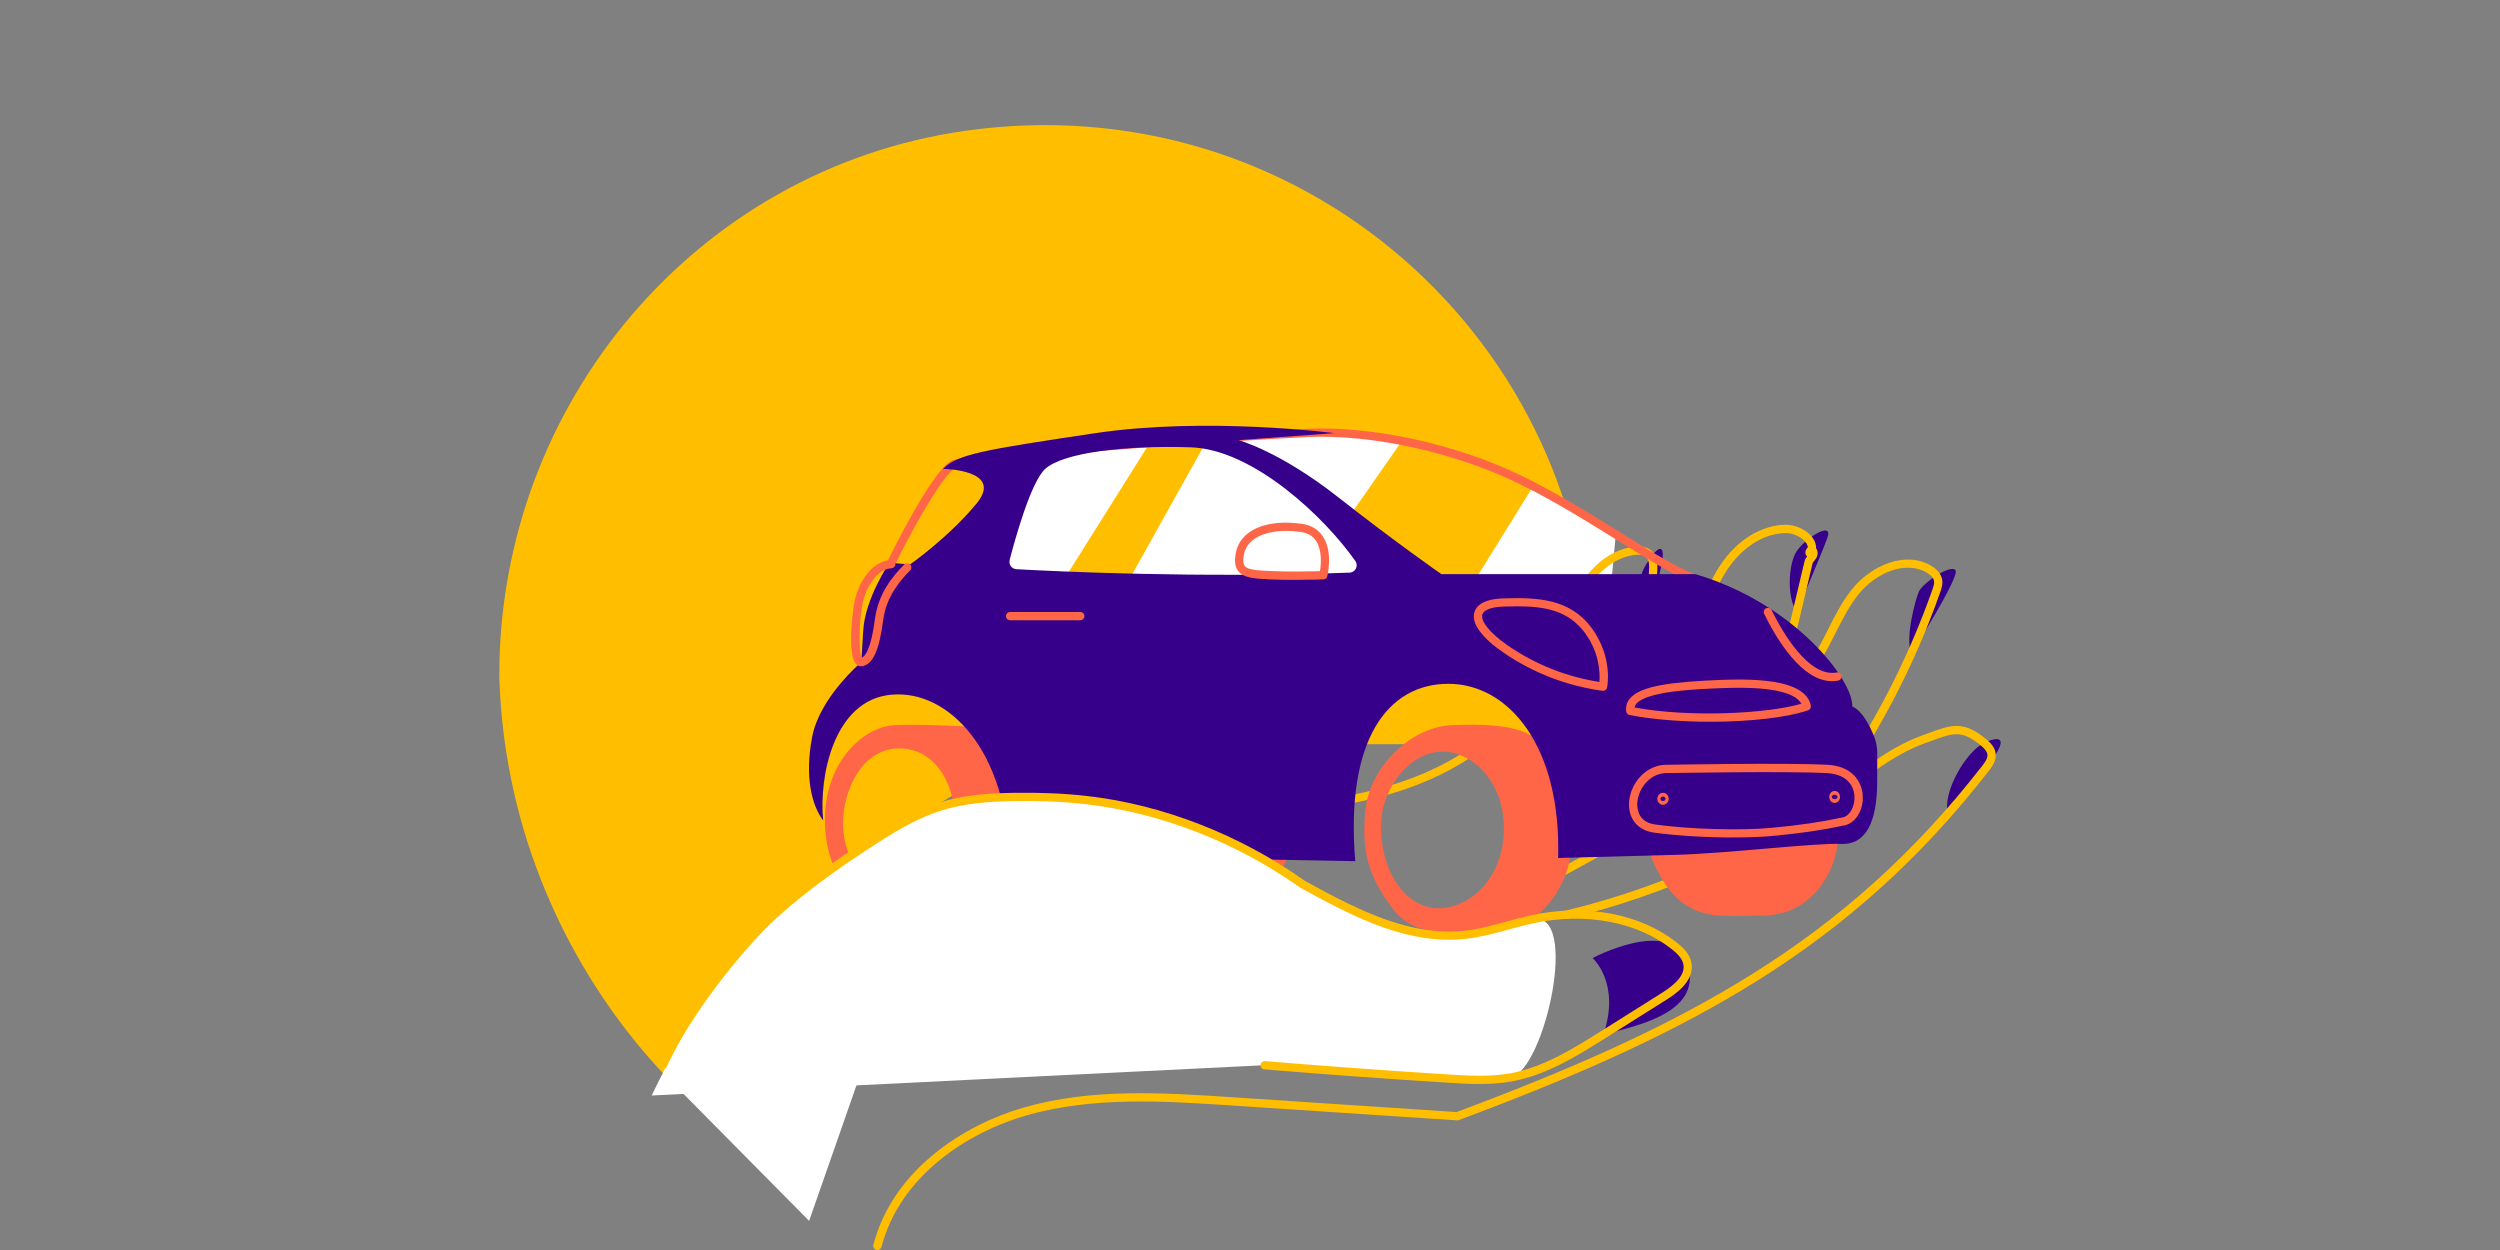
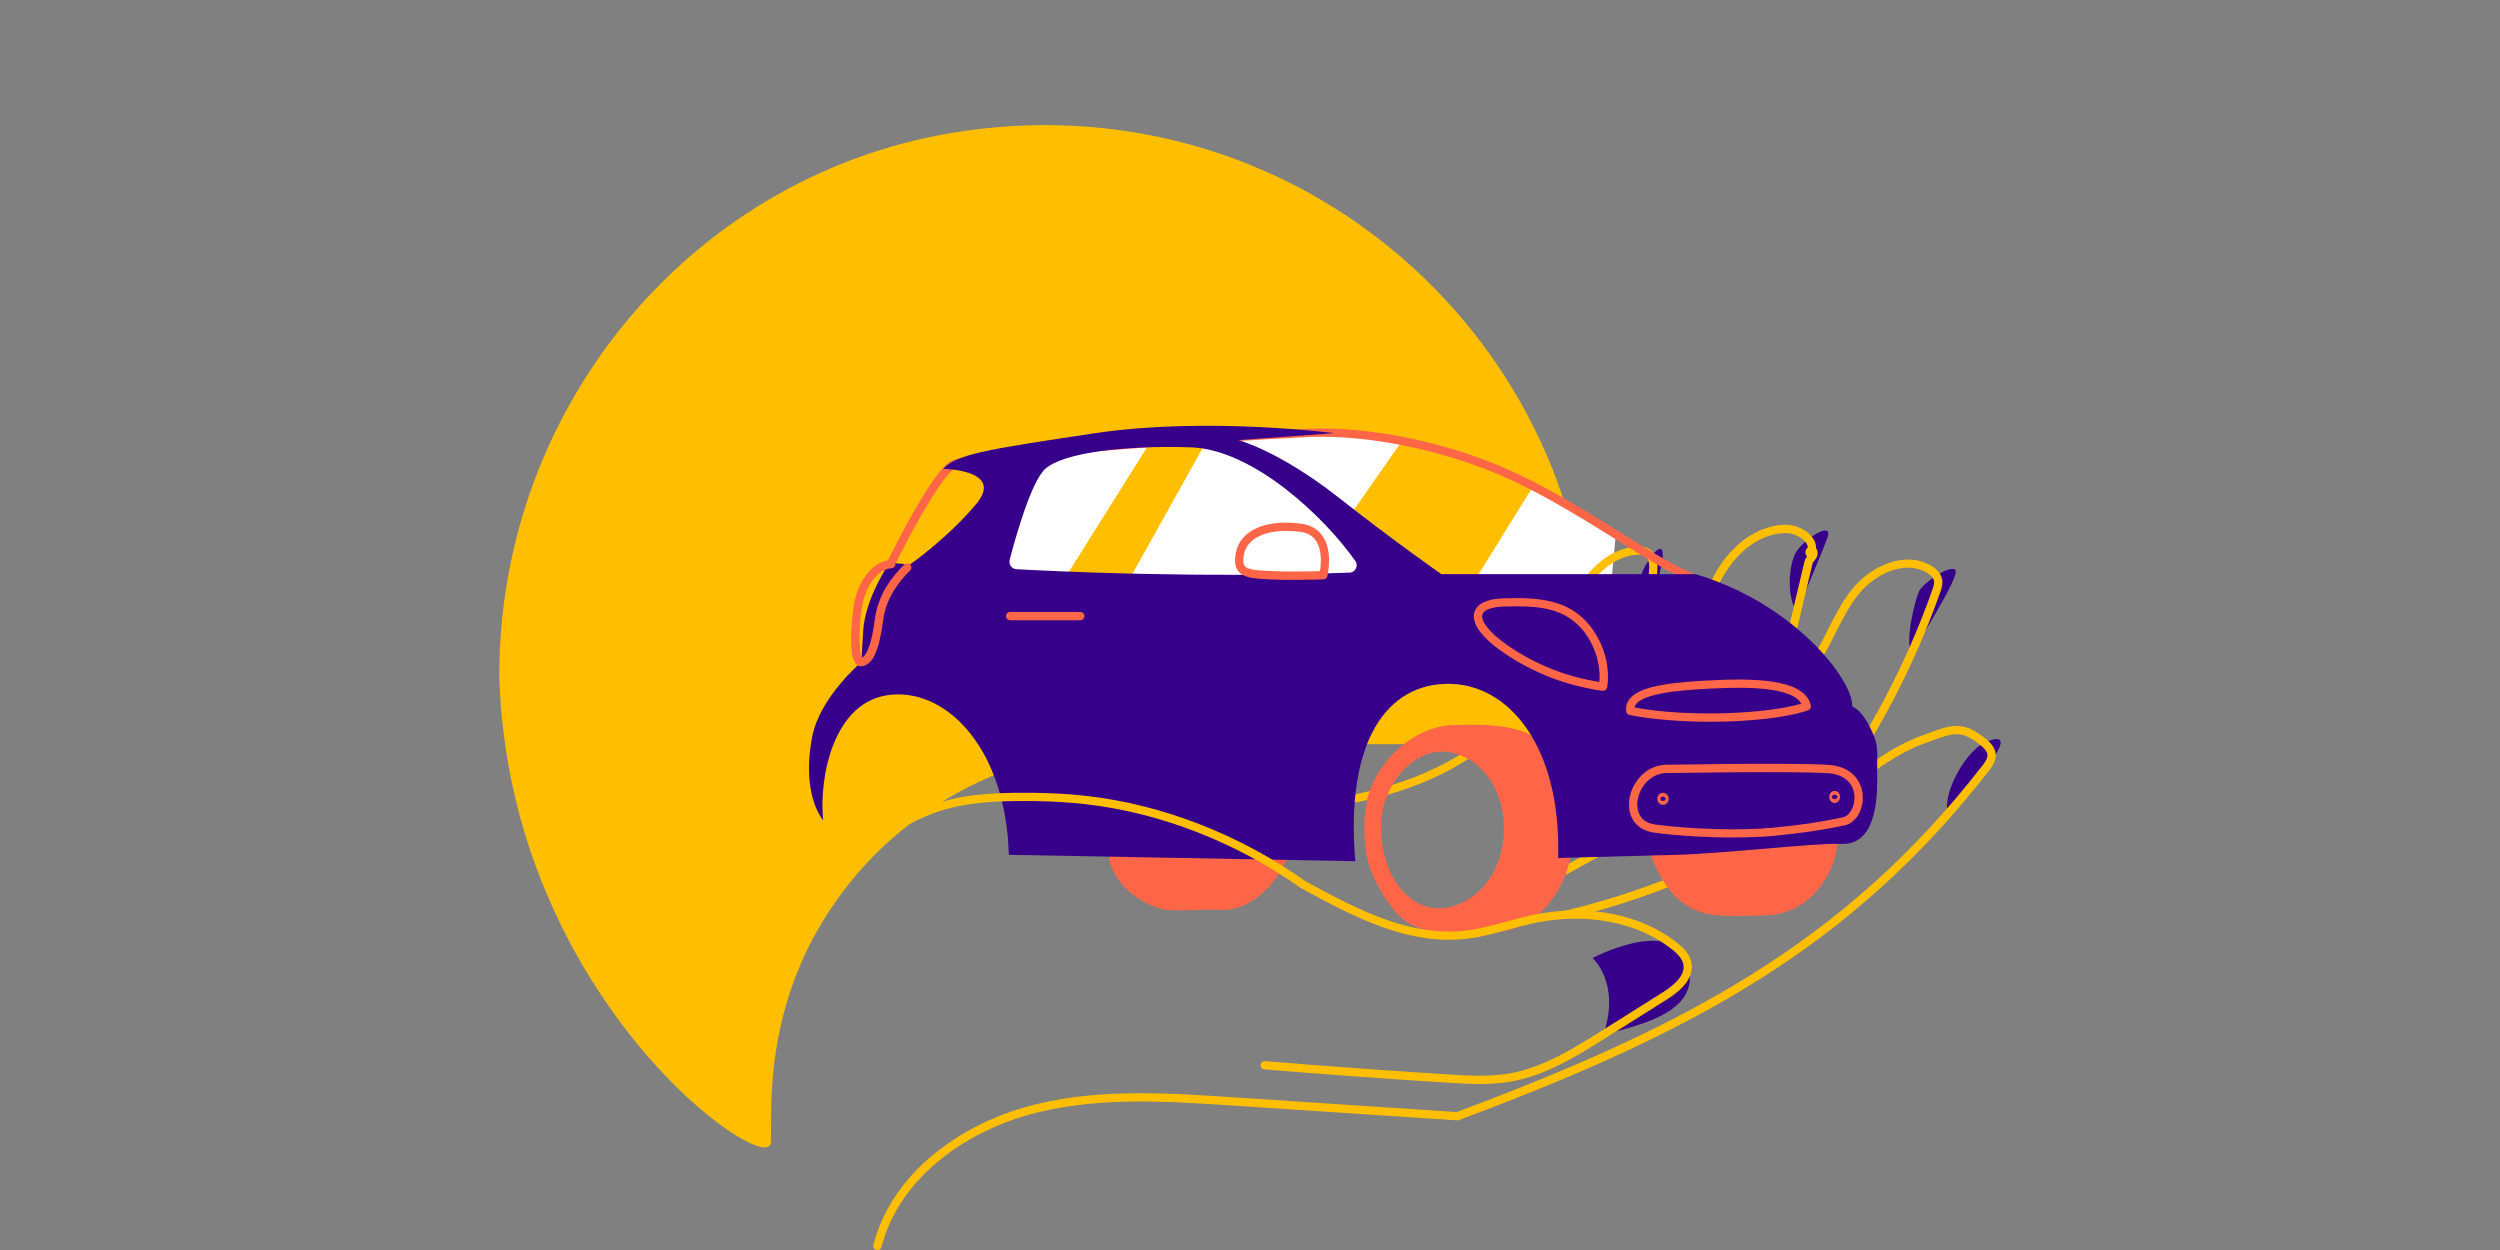
<svg xmlns="http://www.w3.org/2000/svg" id="Visuels" width="400" height="200" viewBox="0 0 400 200">
  <rect x="0" y="0" width="400" height="200" fill="#808080" stroke="none" />
  <path d="M123.38,178.56c0-11.59,2.68-21.86,8.05-30.8,5.37-8.94,12.7-15.96,22-21.04,9.1-4.97,19.37-7.49,30.8-7.6l63.06-.08c4.02,0,7.28-3.27,7.28-7.29v-4.39c0-52.48-46.29-94.16-100.27-86.41-42.93,6.16-74.41,43.65-74.41,87.02v.43c1.62,51.59,43.05,80.3,43.45,74.43,0,0,.04-2.81.04-4.26Z" style="fill: #ffbf00; stroke-width: 0px;" />
  <g>
    <path d="M224.35,70.5c-7.18-1.14-14.57-1.24-20.39-1.29l-10.72,1.01s9.08,4.44,16.14,8.54c1.89,1.1,3.96,2.76,5.99,4.61l8.98-12.87Z" style="fill: #fff; stroke-width: 0px;" />
    <path d="M245.13,78.08l-10.65,17.18,23.03,1.09,1.02-10.84s-6.12-3.63-13.4-7.43Z" style="fill: #fff; stroke-width: 0px;" />
  </g>
  <g>
    <g>
      <path d="M256.55,165.52c6.49-1.61,15.89-3.87,13.43-11.42-2.46-7.55-15.17-.81-15.17-.81,0,0,4.53,3.96,1.74,12.23Z" style="fill: #36008a; stroke-width: 0px;" />
      <path d="M311.65,130.22c-.88-3.56,2.97-10.01,5.81-11.35s4.09-.72.19,4.09c-3.9,4.81-6.01,7.26-6.01,7.26Z" style="fill: #36008a; stroke-width: 0px;" />
      <path d="M305.81,104.52c-1.03-2.25.62-8.53,1.22-9.88s4.94-4.34,5.83-3.44-7.05,13.32-7.05,13.32Z" style="fill: #36008a; stroke-width: 0px;" />
      <path d="M287.54,97.78c-1.61-1.64-1.54-7.53,0-9.69,1.54-2.16,5.87-4.82,4.82-1.98-1.05,2.84-4.82,11.67-4.82,11.67Z" style="fill: #36008a; stroke-width: 0px;" />
      <path d="M263.45,99.6c-1.61-2.12-1.98-6.25,0-9.42,1.98-3.17,3.02-3.12,2.43,0-.6,3.12-2.43,9.42-2.43,9.42Z" style="fill: #36008a; stroke-width: 0px;" />
    </g>
    <path d="M140.38,200c-.06,0-.11,0-.17-.02-.35-.09-.57-.45-.47-.81,3.13-12,14.48-19.21,24.05-21.96,10.93-3.14,22.36-2.38,33.41-1.65l35.85,2.37c36.59-13.66,62.09-27.12,84.09-55.37.46-.6.91-1.23.85-1.83-.05-.42-.35-.85-.94-1.35-3.14-2.65-4.43-2.17-8.24-.76-.32.12-.66.24-1.02.37-3.83,1.39-7.23,3.88-10.53,6.28-.57.42-1.15.84-1.72,1.25-13.34,9.57-28.82,16.65-44.78,20.48-.36.09-.71-.13-.8-.49s.13-.71.49-.8c15.8-3.79,31.12-10.8,44.32-20.26.57-.41,1.14-.83,1.71-1.24,3.37-2.46,6.86-5,10.86-6.46.35-.13.69-.25,1.01-.37,3.88-1.44,5.82-2.16,9.55.98.55.46,1.29,1.2,1.41,2.22.12,1.09-.51,2.01-1.12,2.79-22.22,28.54-47.92,42.09-84.8,55.85-.09.03-.18.05-.27.04l-36-2.38c-10.93-.72-22.24-1.47-32.95,1.6-9.22,2.65-20.14,9.56-23.13,21.02-.08.3-.35.49-.64.49Z" style="fill: #ffbf00; stroke-width: 0px;" />
    <path d="M243.9,143.44c-.24,0-.46-.13-.58-.35-.17-.32-.05-.72.27-.9.38-.2.88-.47,1.47-.79,5.53-2.97,20.24-10.85,24.34-14.18,2.15-1.75,3.94-3.98,5.68-6.14,1.06-1.33,2.17-2.7,3.35-3.96,1.4-1.5,2.95-2.88,4.45-4.21,2.33-2.07,4.73-4.22,6.53-6.77,1.18-1.67,2.14-3.56,3.06-5.39,1.1-2.19,2.24-4.45,3.81-6.42,3.05-3.85,8.67-6.31,12.79-3.76.92.57,1.49,1.29,1.66,2.08.17.81-.11,1.59-.31,2.15-4.26,12.07-10.25,23.42-17.82,33.74-.22.29-.63.36-.92.14-.29-.22-.36-.63-.14-.92,7.49-10.22,13.42-21.45,17.64-33.4.19-.55.35-1.03.26-1.45-.11-.54-.64-.96-1.06-1.23-3.49-2.16-8.36.06-11.05,3.45-1.48,1.87-2.59,4.07-3.66,6.19-.94,1.87-1.92,3.8-3.16,5.56-1.89,2.67-4.35,4.87-6.73,6.99-1.48,1.32-3,2.68-4.36,4.13-1.15,1.23-2.24,2.58-3.29,3.89-1.78,2.21-3.61,4.5-5.87,6.34-4.2,3.41-18.98,11.34-24.55,14.32-.6.32-1.09.59-1.47.79-.1.05-.21.08-.31.08Z" style="fill: #ffbf00; stroke-width: 0px;" />
    <path d="M184.36,130.76c-.35,0-.64-.28-.66-.63-.02-.36.26-.67.63-.69,1.32-.06,4.63-.18,8.13-.31,4.55-.16,9.7-.35,11.42-.45,14.01-.77,24.6-3.96,32.39-9.76,5.15-3.83,9.25-8.95,11.86-14.81.52-1.16.99-2.37,1.44-3.55.85-2.2,1.73-4.47,2.98-6.55,2.3-3.83,5.59-6.22,9.02-6.55,1.15-.11,2.05.11,2.66.65.97.85,1.01,2.19.93,3.39-.98,14.07-5.27,26.09-13.12,36.73-.22.29-.63.36-.92.14-.29-.22-.36-.63-.14-.93,7.7-10.44,11.9-22.22,12.86-36.04.06-.88.05-1.84-.48-2.3-.33-.29-.89-.4-1.67-.33-3.01.29-5.93,2.44-8.01,5.91-1.19,1.98-2.05,4.2-2.88,6.34-.46,1.19-.94,2.42-1.47,3.61-2.71,6.06-6.95,11.37-12.28,15.33-8,5.96-18.83,9.24-33.11,10.02-1.73.09-6.89.28-11.44.45-3.5.13-6.8.25-8.11.31-.01,0-.02,0-.03,0Z" style="fill: #ffbf00; stroke-width: 0px;" />
    <path d="M243.11,132.92c-.2,0-.4-.09-.53-.27-.22-.29-.15-.71.14-.92,3.9-2.86,4.9-3.2,7.55-4.12.91-.31,2.04-.71,3.56-1.29,1.62-.62,3.19-1.72,4.95-3.44,6.21-6.07,9.53-14.47,11.73-21.1.15-.46.3-.92.45-1.38,1.11-3.41,2.26-6.93,4.29-9.98,2.68-4.02,6.6-6.43,10.48-6.46h.03c1.71,0,3.59.98,4.39,2.28.3.48.44,1,.43,1.5.1.13.17.28.21.44.09.39,0,.86-.26,1.23-.08.11-.17.22-.26.33-.11.13-.23.27-.25.36l-5.31,22.45c-.08.36-.44.57-.8.49-.36-.08-.58-.44-.49-.8l5.31-22.45c.08-.32.24-.56.41-.76-.08-.07-.15-.16-.2-.27-.19-.41,0-.89.28-1.15.01-.01.02-.02.04-.03-.02-.21-.1-.42-.23-.64-.56-.91-2.02-1.65-3.27-1.65h-.02c-3.45.02-6.96,2.22-9.39,5.87-1.93,2.9-3.05,6.34-4.14,9.66-.15.46-.3.92-.45,1.38-2.25,6.78-5.65,15.36-12.07,21.63-1.9,1.85-3.61,3.04-5.4,3.73-1.55.6-2.69.99-3.61,1.31-2.59.89-3.46,1.2-7.2,3.94-.12.09-.25.13-.39.13Z" style="fill: #ffbf00; stroke-width: 0px;" />
  </g>
  <polygon points="184.36 70.23 169.62 93.71 157.3 93.71 164.85 74 184.36 70.23" style="fill: #fff; stroke-width: 0px;" />
  <polygon points="193.24 70.23 180.13 93.71 219.4 93.71 211.99 80.83 193.24 70.23" style="fill: #fff; stroke-width: 0px;" />
  <g>
    <g>
      <path d="M263.5,135.03c.51,1.94,2.55,7.25,5.82,9.49,3.27,2.25,5.61,2.14,13.17,1.94,7.55-.2,11.74-7.35,11.64-13.37l-30.62,1.94Z" style="fill: #ff6647; stroke-width: 0px;" />
      <path d="M222.82,145.35c3.62,4.83,9.11,3.73,16.24,3.73,7.13,0,11.63-7.35,12.18-12.07,0,0-.5-13.27-3.29-16.9-3.18-4.13-8.97-4.31-15.56-4.09-6.58.22-13.28,6.66-13.94,13.69-.66,7.02.75,10.81,4.37,15.64ZM220.98,131.55c.23-5.55,4.59-11.29,9.81-11.29,4.57,0,9.83,4.5,9.83,12.33,0,7.82-5.35,12.73-10.5,12.73s-9.46-5.94-9.13-13.77Z" style="fill: #ff6647; stroke-width: 0px;" />
      <path d="M270.93,93.11c-.07,0-.14-.01-.2-.03-2.7-.88-6.93-3.51-11.82-6.55-4.89-3.04-10.44-6.5-16-9.2-10.21-4.97-23.43-7.87-33.67-7.4-13.14.6-54.24,3.48-56.53,5.04-2.41,1.65-7.95,12.06-9.85,16.12-.15.33-.55.47-.88.32-.33-.15-.47-.55-.32-.88,1.31-2.81,7.27-14.59,10.3-16.65,3.1-2.11,52.92-5.08,57.22-5.27,10.45-.49,23.92,2.47,34.31,7.53,5.62,2.73,11.2,6.21,16.12,9.27,4.82,3,8.99,5.59,11.53,6.42.35.11.54.49.42.83-.09.28-.35.46-.63.46Z" style="fill: #ff6647; stroke-width: 0px;" />
-       <path d="M132,132.08c.42,9.89,7.04,14.2,11.11,14.39,4.07.18,3.28.3,8.98,0,5.71-.3,9.63-6.04,10.3-10.23.75-7.96-2.52-16.05-6.66-19.93,0,0-7.22-.49-12.44-.3-5.22.18-11.71,6.19-11.29,16.08ZM134.91,130.87c.36-5.58,3.71-11.48,9.47-11.11,5.71.36,8.5,6.19,8.5,12.14,0,5.95-4.07,11.35-9.53,10.93-5.46-.42-8.8-6.37-8.44-11.96Z" style="fill: #ff6647; stroke-width: 0px;" />
      <path d="M177.35,135.98c-.07,5.52,6.16,9.39,9.53,9.61,3.37.22,3.23-.15,8.6,0s9.82-5.45,10.9-9.61h-29.03Z" style="fill: #ff6647; stroke-width: 0px;" />
    </g>
    <path d="M131.71,131.26c-.71-6.84,1.63-19.29,10.92-20.11,9.29-.82,18.37,9.19,18.78,25.62l55.43,1.02c-1.63-19.6,5.31-28.38,14.9-28.38s18.07,9.9,17.56,27.87c0,0,10.92-.31,18.89-.51,7.96-.2,22.36-1.94,26.34-1.74,3.98.2,5.8-3.47,5.82-9.9,0-2.07.01-3.62.01-4.61s-.19-1.94-.56-2.84c-.66-1.6-1.86-3.97-3.44-4.65.2-4.12-9.19-16.48-25.11-21.17h-40.63s-7.21-5-16.57-12.35c-9.36-7.35-15.89-9.09-15.89-9.09l15.31-1.12s-20.42-2.65-38.18,0c-17.76,2.65-22.15,3.37-24.4,5.72,0,0,9.9.1,5.31,5.61-4.59,5.51-10.62,9.7-10.62,9.7l-3.27-.31s-3.88,5.72-4.19,10.82l-.31,5.1s-6.64,5.61-7.86,11.94c-1.22,6.33-.1,10.92,1.74,13.37ZM161.54,89.6c.91-3.5,3.43-12.53,5.69-14.57,2.82-2.55,12.34-3.81,23.28-3.46,10.04.32,21.48,11.24,26.35,18.2.53.76,0,1.82-.92,1.85-24.37.91-47.47-.22-53.32-.55-.74-.04-1.26-.75-1.07-1.47Z" style="fill: #36008a; stroke-width: 0px;" />
    <g>
      <path d="M293.54,128.47c-.48,0-.86-.42-.86-.96s.38-.96.86-.96.86.42.86.96-.38.96-.86.96ZM293.54,127.15c-.26,0-.46.19-.46.36s.2.36.46.36.46-.19.46-.36-.2-.36-.46-.36Z" style="fill: #ff6647; stroke-width: 0px;" />
      <path d="M277.43,134c-4.32,0-9.13-.28-12.78-.78-2.54-.35-4.08-2.14-4.01-4.67.08-2.76,2.25-5.91,5.62-6.18.01,0,.03,0,.04,0,.19,0,19.58-.36,26.15,0,3.85.21,5.41,2.63,5.58,4.82.18,2.34-1.08,4.47-2.87,4.86-3.53.76-6.95,1.27-11.43,1.69-1.78.17-3.98.25-6.31.25ZM266.35,123.7c-2.63.22-4.32,2.71-4.39,4.9-.02.88.2,2.95,2.87,3.32,5.54.77,13.8,1,18.78.52,4.42-.42,7.8-.92,11.27-1.67,1.12-.24,1.96-1.83,1.83-3.46-.17-2.12-1.79-3.47-4.34-3.61-6.42-.35-25.29-.01-26.03,0Z" style="fill: #ff6647; stroke-width: 0px;" />
      <path d="M266.08,128.77c-.5,0-.91-.43-.91-.96s.41-.96.91-.96.91.43.91.96-.41.96-.91.96ZM266.08,127.45c-.22,0-.41.16-.41.36s.19.36.41.36.41-.16.41-.36-.19-.36-.41-.36Z" style="fill: #ff6647; stroke-width: 0px;" />
      <path d="M273.65,115.48c-4.56,0-9.19-.35-12.92-1.08-.28-.05-.49-.28-.53-.56-.11-.78.09-1.48.59-2.08,1.73-2.07,6.89-2.68,14.67-2.98,9.03-.35,13.56.95,14.27,4.1.07.33-.11.66-.43.77-3.56,1.2-9.55,1.83-15.65,1.83ZM261.52,113.2c8.8,1.61,21.1,1.02,26.7-.6-1.07-1.95-5.34-2.79-12.71-2.5-4.19.16-12,.47-13.7,2.51-.16.19-.25.38-.29.59Z" style="fill: #ff6647; stroke-width: 0px;" />
-       <path d="M293.14,108.99c-4.83,0-8.84-6.64-10.87-10.77-.16-.33-.03-.72.3-.89.33-.16.72-.03.89.3,1.61,3.27,5.83,10.79,10.39,9.97.36-.07.7.17.77.53.07.36-.17.7-.53.77-.32.06-.63.09-.94.09Z" style="fill: #ff6647; stroke-width: 0px;" />
      <path d="M256.49,110.53s-.06,0-.09,0c-5.71-.79-11.02-2.83-15.76-6.06-3.57-2.43-5.25-4.74-4.74-6.5.28-.96,1.31-2.13,4.67-2.23,5.48-.18,10.69.06,14.15,4.82,3.35,4.61,2.46,9.25,2.42,9.44-.06.31-.34.53-.65.53ZM242.75,97.01c-.7,0-1.41.02-2.14.04-1.97.06-3.22.53-3.44,1.28-.24.84.72,2.66,4.21,5.04,4.39,2.99,9.27,4.92,14.53,5.74.1-1.33.05-4.59-2.27-7.78-2.66-3.67-6.49-4.32-10.9-4.32Z" style="fill: #ff6647; stroke-width: 0px;" />
      <path d="M137.76,106.61c-.29,0-.56-.12-.78-.35-1.42-1.46-.59-8.54-.22-10.2.69-3.02,2.8-6.33,5.82-6.46.37-.01.67.27.69.63.02.36-.27.67-.63.69-2.22.1-3.99,2.81-4.58,5.43-.63,2.79-.73,7.94-.19,8.89.57-.24,1.5-1.42,2.11-6.15.54-4.19,2.94-7.01,4.7-8.76.26-.26.68-.26.94,0,.26.26.26.68,0,.94-1.62,1.62-3.83,4.21-4.32,8-.61,4.74-1.63,7-3.31,7.32-.07.01-.14.02-.21.02Z" style="fill: #ff6647; stroke-width: 0px;" />
      <path d="M172.85,99.24h-11.23c-.37,0-.66-.3-.66-.66s.3-.66.66-.66h11.23c.37,0,.66.3.66.66s-.3.66-.66.66Z" style="fill: #ff6647; stroke-width: 0px;" />
      <path d="M207.02,92.78c-1.27,0-2.62-.02-3.82-.08h-.13c-2.37-.13-4.08-.22-4.94-1.31-.53-.67-.65-1.6-.4-2.93.68-3.62,4.81-5.44,10.51-4.66,1.5.21,2.65.88,3.4,2,1.68,2.47.77,6.24.73,6.4-.07.29-.32.49-.62.5-.03,0-2.22.08-4.74.08ZM211.73,92.03h0,0ZM205.78,84.94c-3.69,0-6.31,1.4-6.75,3.76-.17.91-.13,1.52.14,1.86.49.63,2.03.7,3.97.8h.13c2.83.15,6.56.06,7.92.02.17-1,.4-3.33-.64-4.86-.54-.8-1.36-1.27-2.49-1.42-.8-.11-1.56-.16-2.28-.16Z" style="fill: #ff6647; stroke-width: 0px;" />
    </g>
  </g>
-   <path d="M106.06,171.69c7.36-15.52,26.17-37.27,46.58-42.71l-23.18,66.36-23.4-23.65Z" style="fill: #fff; stroke-width: 0px;" />
-   <path d="M104.27,175.29c7.96-16.9,20.8-31.47,36.57-41.49,3.03-1.93,6.2-3.7,9.62-4.77,3.79-1.18,7.8-1.46,11.77-1.53,3.91-.07,7.82.07,11.7.52,12.32,1.42,24.4,6.29,34.51,13.47,0,0,.1,0,0,0,8.14,4.49,16.98,9.13,26.21,8.04,3.56-.42,6.95-1.68,10.45-2.45,7.83-1.71,2,24.34-3.4,25.3-3.29.59-6.67.39-10,.18-9.79-.61-19.58-1.32-29.36-2.13l-98.07,4.85Z" style="fill: #fff; stroke-width: 0px;" />
  <path d="M236.74,173.44c-1.75,0-3.47-.11-5.08-.21-9.76-.61-19.64-1.33-29.37-2.13-.36-.03-.63-.35-.6-.71.03-.36.34-.63.71-.61,9.72.8,19.59,1.52,29.34,2.13,3.08.19,6.57.41,9.85-.17,5.35-.95,10.27-4.05,14.61-6.77l9.74-6.13c2.59-1.63,3.7-3.13,3.39-4.59-.2-.96-1.06-1.75-1.78-2.33-5.57-4.45-13.91-6.01-22.31-4.18-1.28.28-2.58.64-3.84.98-2.16.59-4.39,1.21-6.68,1.47-9.06,1.07-17.41-3.04-26.6-8.12,0,0-.01,0-.02,0,0,0,0,0,0,0-.02-.01-.03-.02-.05-.03-10.2-7.25-22.34-11.99-34.19-13.35-3.62-.42-7.42-.59-11.61-.52-3.53.06-7.67.28-11.58,1.5-3.61,1.12-6.96,3.1-9.47,4.69-15.35,9.76-26.49,19.24-34.54,36.33-.16.33-.55.47-.88.32-.33-.16-.47-.55-.32-.88,8.19-17.38,19.47-27,35.02-36.88,2.58-1.64,6.02-3.67,9.78-4.84,4.07-1.27,8.33-1.5,11.96-1.56,4.25-.07,8.11.1,11.79.52,12.03,1.38,24.34,6.18,34.69,13.51.09.03.17.08.24.15,8.92,4.91,17.02,8.87,25.63,7.86,2.19-.26,4.37-.86,6.48-1.44,1.27-.35,2.59-.71,3.9-1,8.79-1.92,17.54-.27,23.42,4.43.9.72,1.96,1.72,2.25,3.09.64,3.07-2.84,5.26-3.98,5.98l-9.74,6.13c-4.44,2.79-9.47,5.96-15.08,6.96-1.68.3-3.4.4-5.08.4Z" style="fill: #ffbf00; stroke-width: 0px;" />
</svg>